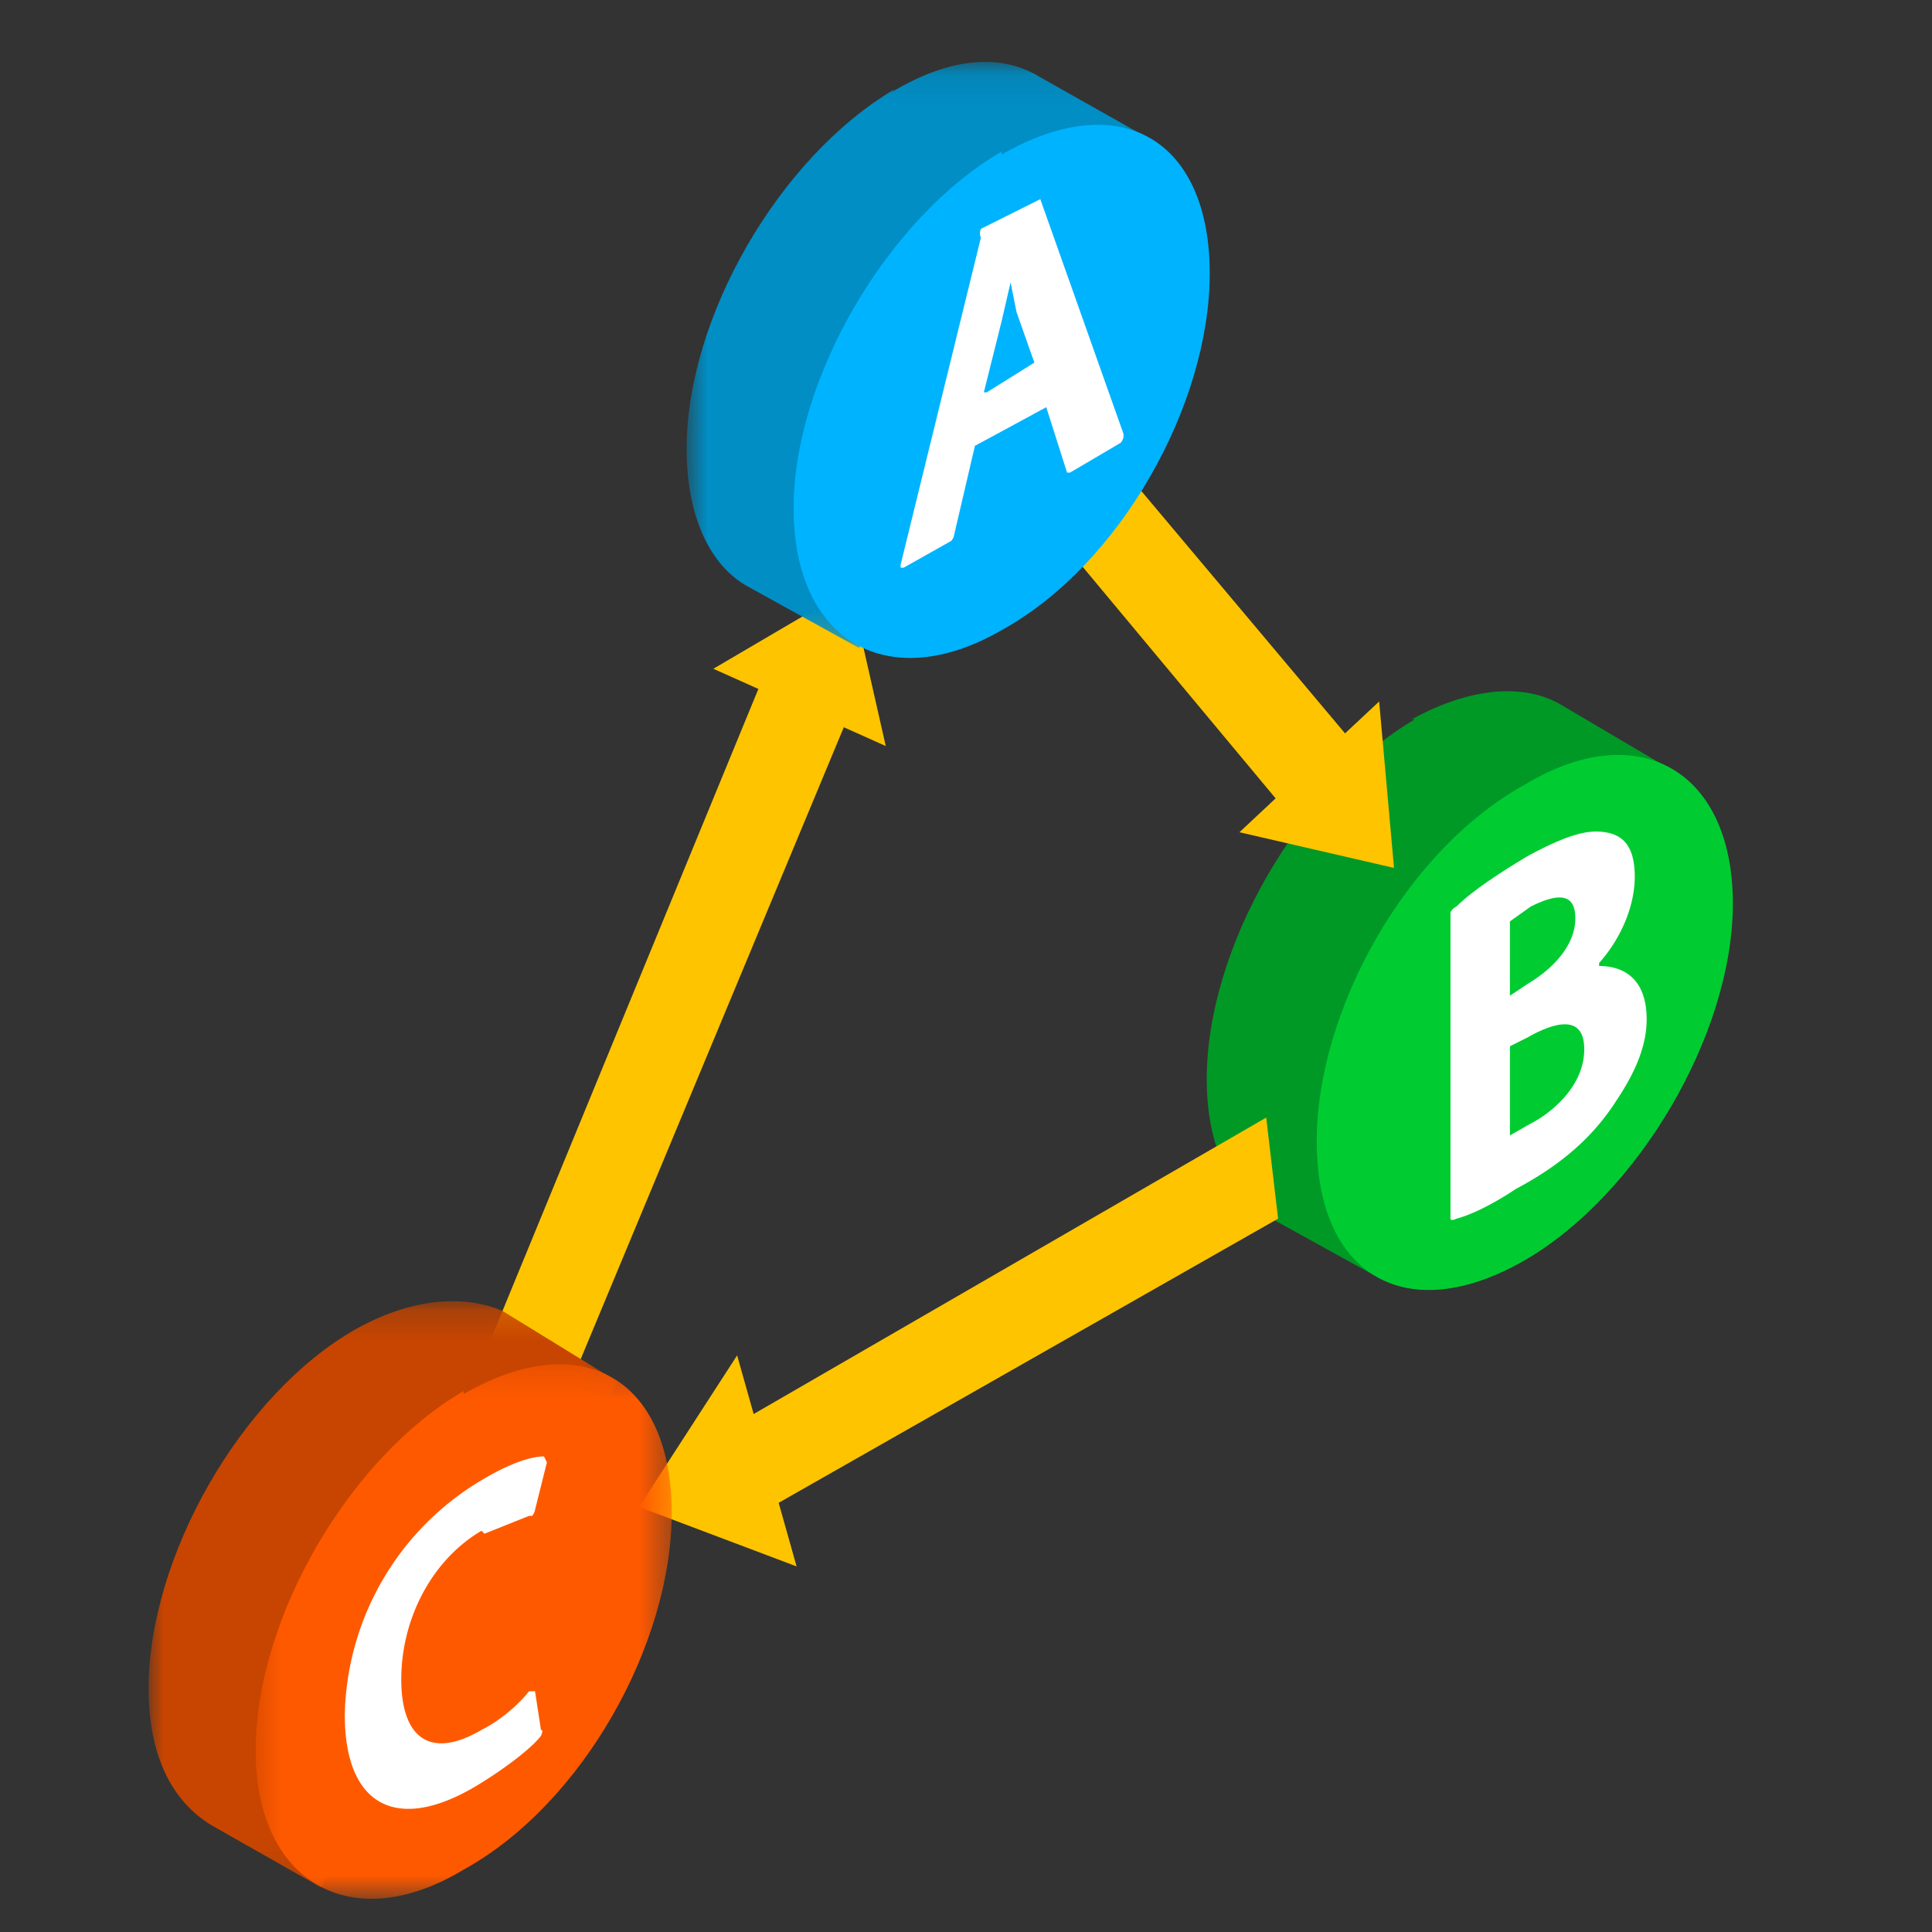
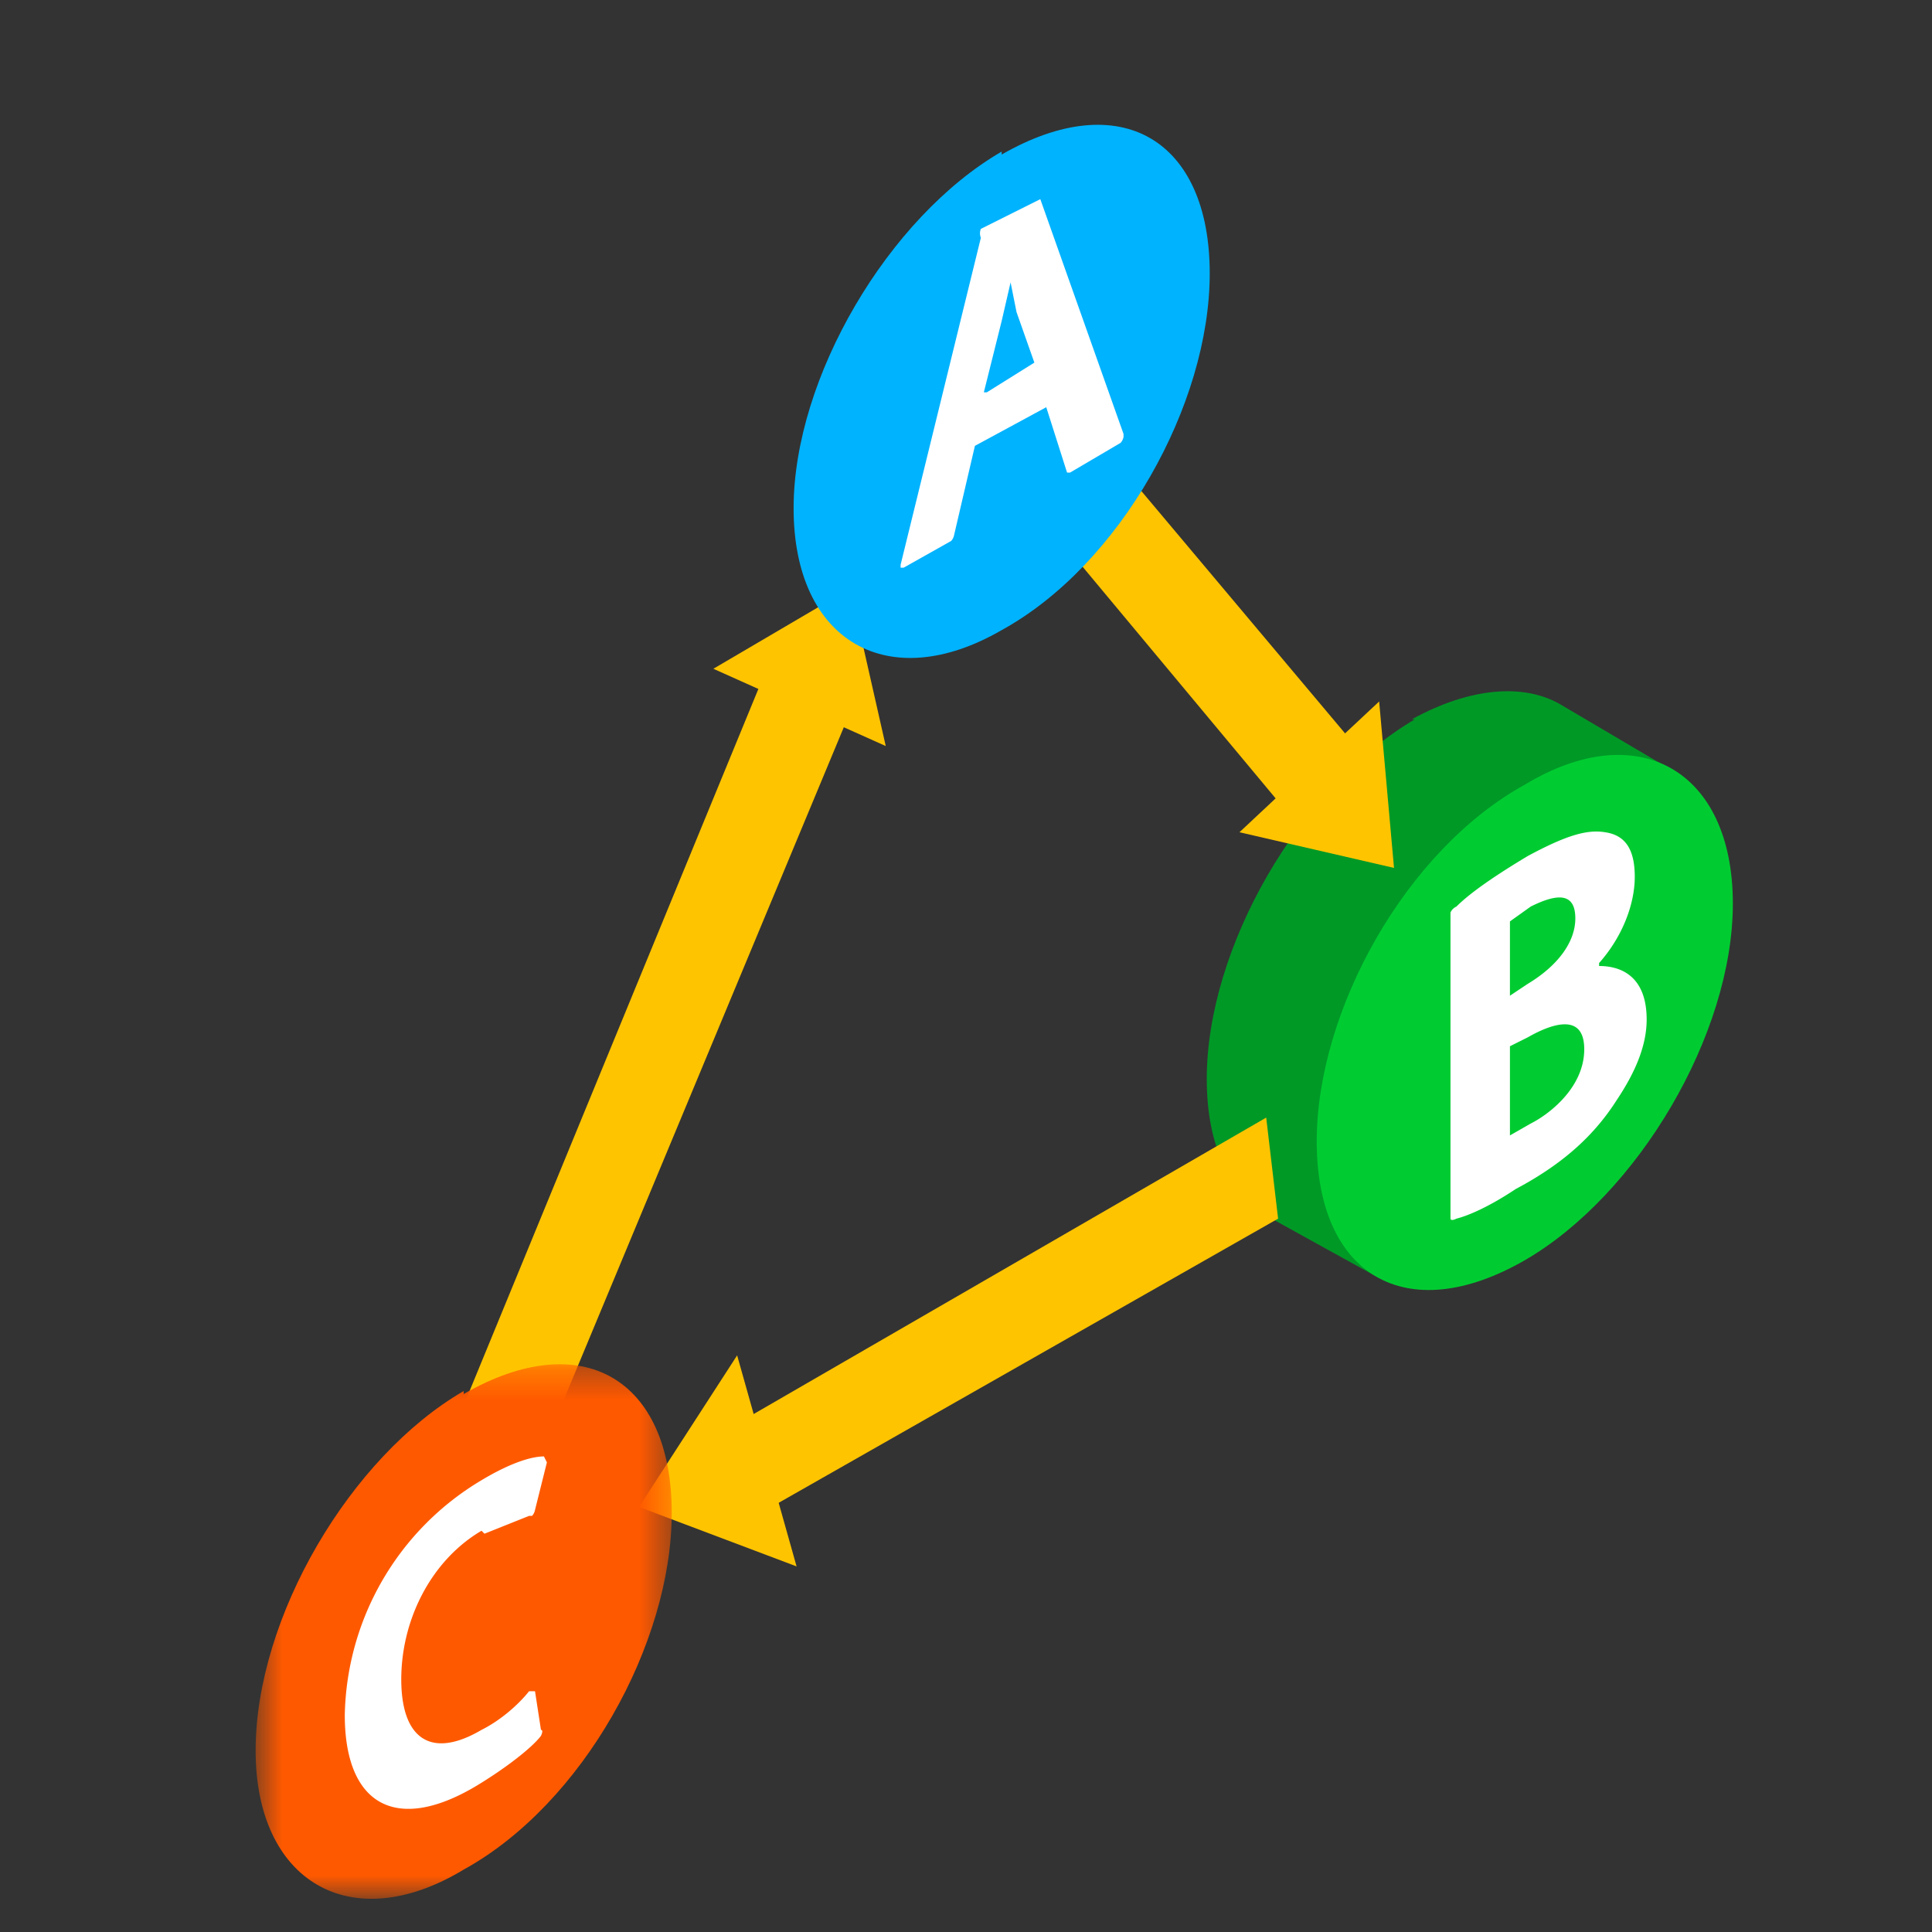
<svg xmlns="http://www.w3.org/2000/svg" xmlns:xlink="http://www.w3.org/1999/xlink" width="65" height="65">
  <rect width="100%" height="100%" fill="#333333" stroke="none" />
  <defs>
    <path id="a" d="M1.8 1.1h15.7v19.7H1.8z" />
    <path id="c" d="M0 .2h15.8v19.7H0z" />
    <path id="e" d="M1.6.3h14v18h-14z" />
  </defs>
  <g fill="none" fill-rule="evenodd">
    <path fill="#FFC400" d="M24 22.5l5.8 2.6-1.2-5.3zm-2.5 28.2l5.3 2-2-7.1z" />
    <path fill="#009926" d="M47.6 24.2c-3.9 2.3-7 7.7-7 12.1 0 2.3.8 3.8 2 4.6l3.8 2.1 10-17-3.9-2.3c-1.2-.7-3-.6-5 .5" />
    <path fill="#00CC31" d="M51.3 26.4c-4 2.2-7 7.6-7 12 0 4.5 3 6.3 7 4 3.8-2.2 7-7.6 7-12 0-4.5-3.2-6.3-7-4" />
-     <path fill="#FFC400" d="M24.2 48.2c.4 1 .9 1.9 1.4 2.7L43 41l-.4-3.4-18.5 10.7zm8-34.2l11.5 13.8 2.5-2L34.6 12zM26 22L13 53.6l2.8 1.1L29 23c-.6-.3-1-.6-1.7-.7L26 22" />
+     <path fill="#FFC400" d="M24.2 48.2c.4 1 .9 1.9 1.4 2.7L43 41l-.4-3.4-18.5 10.7zm8-34.2l11.5 13.8 2.5-2L34.6 12zM26 22L13 53.6l2.8 1.1L29 23c-.6-.3-1-.6-1.7-.7" />
    <g transform="translate(21.3 1)">
      <mask id="b" fill="#fff">
        <use xlink:href="#a" />
      </mask>
-       <path fill="#008EC5" d="M8.8 2c-3.9 2.3-7 7.7-7 12.1 0 2.3.8 3.9 2 4.6l3.8 2.1 10-17-3.9-2.2c-1.3-.8-3-.7-5 .5" mask="url(#b)" />
    </g>
    <path fill="#00B3FF" d="M33.7 5.1c-3.8 2.2-7 7.6-7 12 0 4.5 3.2 6.3 7 4.1 4-2.2 7-7.6 7-12 0-4.5-3-6.3-7-4" />
    <g transform="translate(5 43.6)">
      <mask id="d" fill="#fff">
        <use xlink:href="#c" />
      </mask>
-       <path fill="#C74500" d="M7 1.1C3.1 3.3 0 8.8 0 13.2c0 2.3.8 3.8 2.1 4.6l3.7 2.1 10-17L11.9.5C10.7 0 9 0 7 1.1" mask="url(#d)" />
    </g>
    <g transform="translate(7 45.6)">
      <mask id="f" fill="#fff">
        <use xlink:href="#e" />
      </mask>
      <path fill="#FF5900" d="M8.6 1.2c-3.8 2.2-7 7.6-7 12.1 0 4.4 3.2 6.3 7 4 4-2.2 7-7.6 7-12 0-4.5-3-6.3-7-4" mask="url(#f)" />
    </g>
    <path fill="#FFC400" d="M41.7 28l5.2 1.2-.5-5.6z" />
    <path fill="#FFF" d="M33.1 13.2l.6-2.4.3-1.3.2 1 .6 1.7-1.6 1zm2-6.5H35l-2 1a.4.4 0 000 .3l-2.7 11v.1h.1l1.6-.9a.4.4 0 00.1-.2l.7-3 2.4-1.3.7 2.2h.1l1.7-1a.4.4 0 00.1-.2v-.1L35 6.7zm16.4 31.1l-.7.4v-3l.6-.3c.7-.4 1.9-.9 1.9.4s-1.2 2.2-1.8 2.5zm-.7-6.8l.7-.5c1-.5 1.5-.4 1.5.4s-.6 1.6-1.6 2.2l-.6.4V31zm3 1.4c.8-.9 1.2-2 1.2-2.9 0-.9-.3-1.4-1-1.5-.6-.1-1.3.1-2.6.8-1 .6-1.9 1.2-2.4 1.7a.4.4 0 00-.2.2V41s0 .1.2 0c.4-.1 1.1-.4 2-1 1.7-.9 2.7-1.9 3.4-3 .6-.9 1-1.8 1-2.7 0-1.4-.8-1.8-1.6-1.8zM16.3 51.6l1.5-.6h.1a.4.4 0 00.1-.2l.4-1.6-.1-.2c-.4 0-1.1.2-2.1.8a9.4 9.4 0 00-4.6 7.9c0 3 1.7 4 4.4 2.4 1-.6 1.9-1.3 2.2-1.7 0 0 .1-.2 0-.2l-.2-1.3h-.2c-.4.5-1 1-1.6 1.3-1.7 1-2.7.3-2.7-1.7s1-4 2.7-5" />
  </g>
</svg>